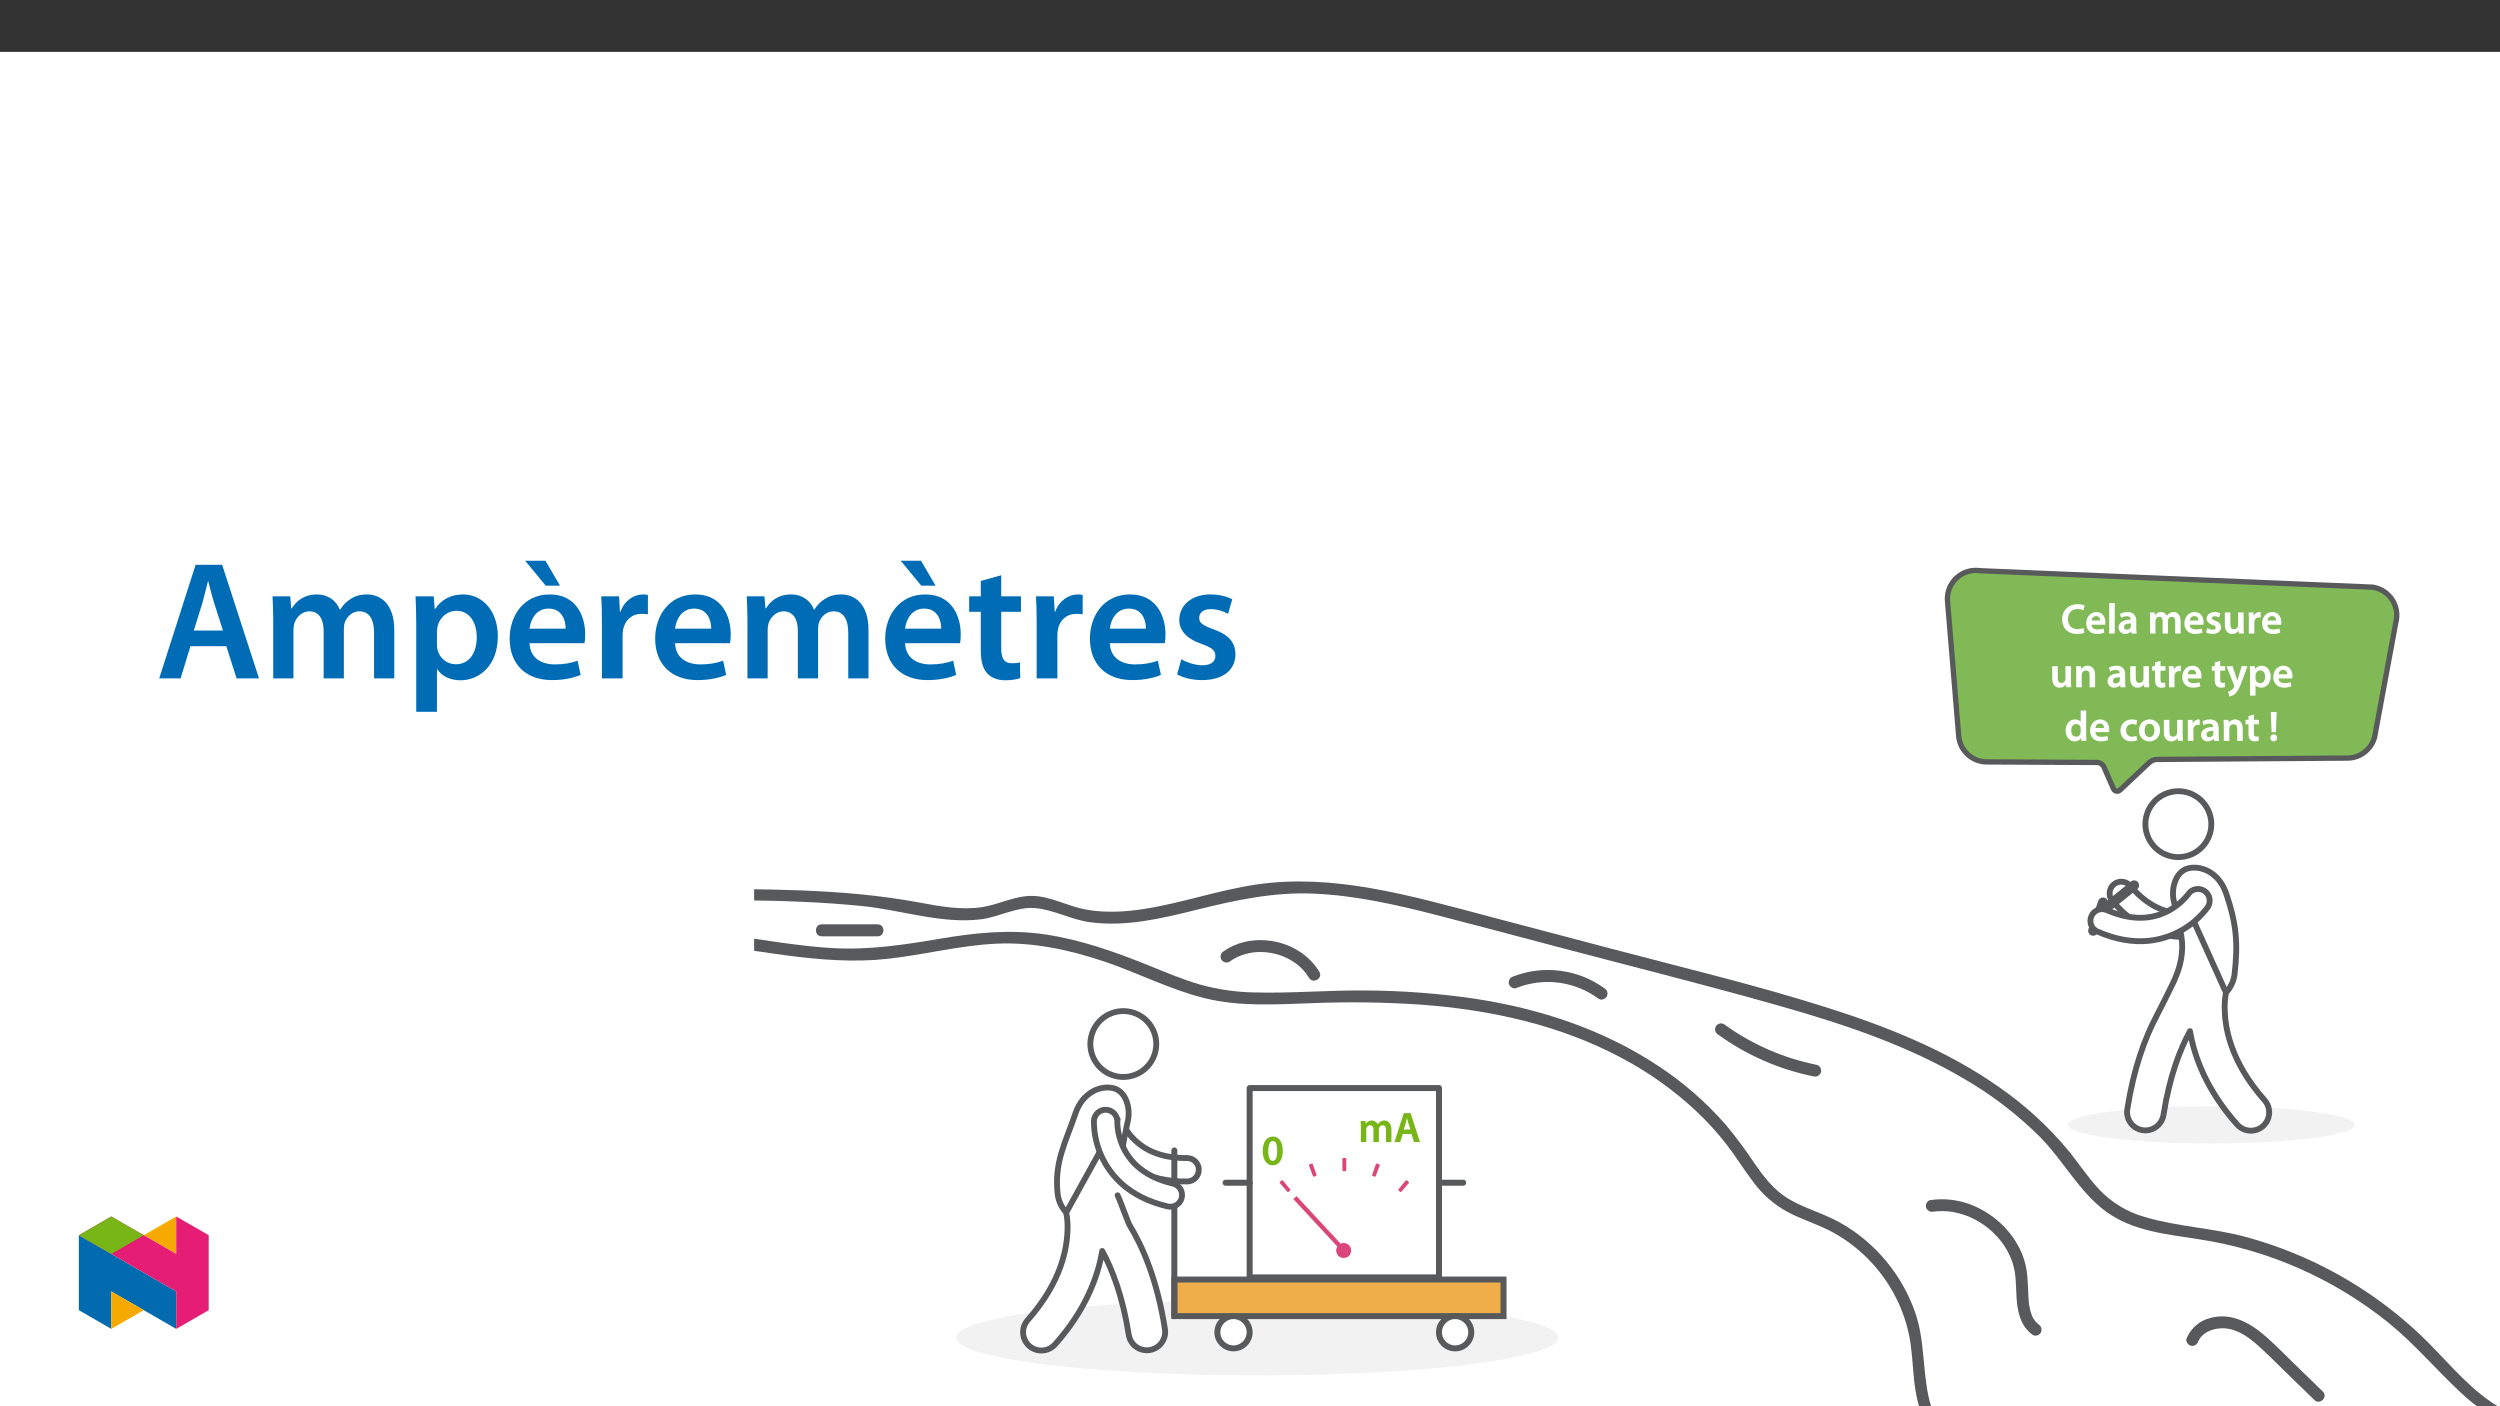
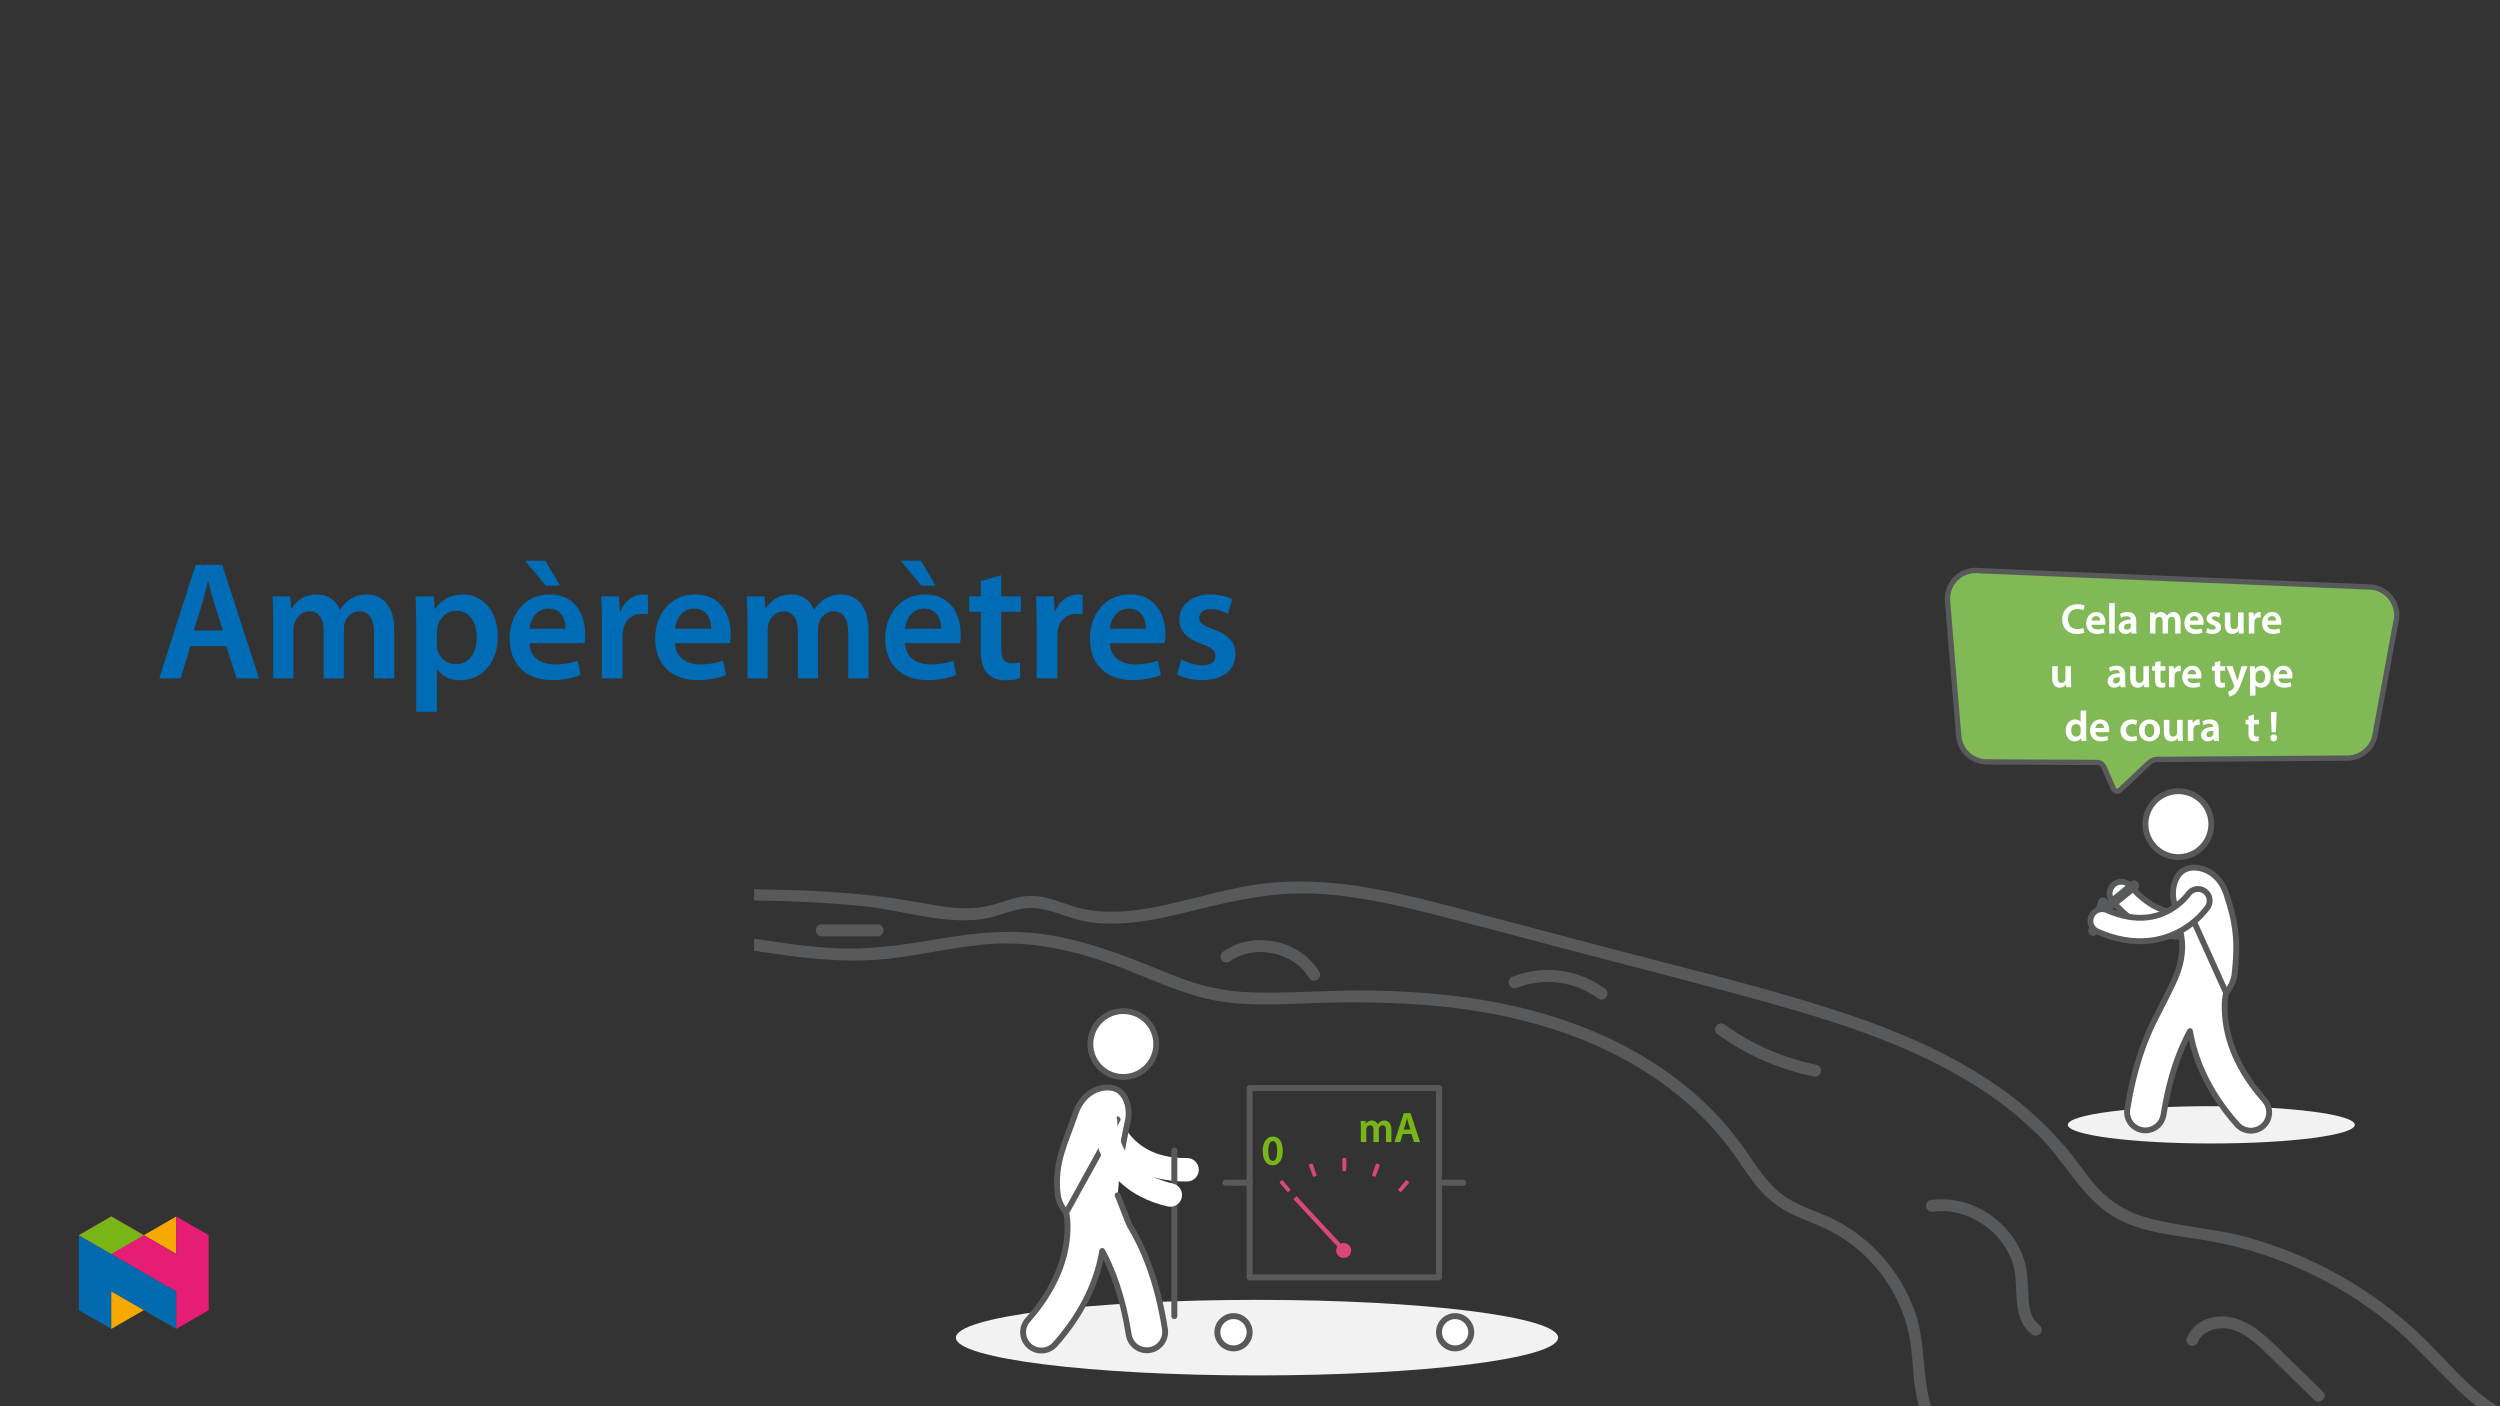
<svg xmlns="http://www.w3.org/2000/svg" xmlns:xlink="http://www.w3.org/1999/xlink" viewBox="0 0 960 540" version="1.1">
  <rect x="0" y="0" width="960" height="540" fill="#333333" stroke="none" />
  <defs>
    <g>
      <symbol overflow="visible" id="glyph0-0">
        <path style="stroke:none;" d="M 0 0 L 8.141 0 L 8.141 -11.531 L -0.078 -11.531 L -0.078 0 Z M 4.078 -6.562 L 1.469 -10.484 L 6.578 -10.484 L 4.031 -6.656 Z M 4.562 -5.688 L 7.188 -9.609 L 7.188 -1.922 L 4.609 -5.766 Z M 1.344 -0.844 L 4.031 -4.875 L 6.578 -1.031 L 1.469 -1.031 Z M 0.75 -9.797 L 3.438 -5.766 L 0.875 -1.922 L 0.875 -9.609 Z M 0.75 -9.797 " />
      </symbol>
      <symbol overflow="visible" id="glyph0-1">
        <path style="stroke:none;" d="M 8.625 -2.094 C 8.094 -1.875 7.25 -1.703 6.453 -1.703 C 4.047 -1.703 2.734 -3.109 2.734 -5.516 C 2.734 -8.141 4.266 -9.406 6.469 -9.406 C 7.359 -9.406 8.094 -9.219 8.641 -8.953 L 9.109 -10.75 C 8.672 -10.969 7.703 -11.281 6.391 -11.281 C 3.062 -11.281 0.484 -9 0.484 -5.422 C 0.484 -2.094 2.656 0.172 6.125 0.172 C 7.438 0.172 8.469 -0.078 9.016 -0.344 L 8.656 -2.125 Z M 8.625 -2.094 " />
      </symbol>
      <symbol overflow="visible" id="glyph0-2">
        <path style="stroke:none;" d="M 7.797 -3.484 C 7.828 -3.656 7.859 -3.953 7.859 -4.328 C 7.859 -6.047 6.953 -8.266 4.406 -8.266 C 1.891 -8.266 0.484 -6.094 0.484 -3.922 C 0.484 -1.516 2.062 0.156 4.609 0.156 C 5.75 0.156 6.688 -0.047 7.438 -0.375 L 7.109 -1.938 C 6.453 -1.703 5.812 -1.562 4.891 -1.562 C 3.609 -1.562 2.578 -2.062 2.531 -3.375 L 7.781 -3.375 Z M 2.531 -4.875 C 2.609 -5.688 3.062 -6.688 4.297 -6.688 C 5.609 -6.688 5.859 -5.594 5.844 -4.984 L 2.547 -4.984 Z M 2.531 -4.875 " />
      </symbol>
      <symbol overflow="visible" id="glyph0-3">
        <path style="stroke:none;" d="M 1.062 0 L 3.109 0 L 3.109 -11.688 L 0.984 -11.688 L 0.984 0 Z M 1.062 0 " />
      </symbol>
      <symbol overflow="visible" id="glyph0-4">
        <path style="stroke:none;" d="M 7.234 -4.828 C 7.234 -6.547 6.438 -8.266 3.922 -8.266 C 2.672 -8.266 1.594 -7.891 0.984 -7.516 L 1.422 -6.016 C 2.047 -6.422 2.812 -6.641 3.578 -6.641 C 4.969 -6.641 5.094 -5.891 5.094 -5.375 L 5.094 -5.359 C 2.281 -5.375 0.438 -4.25 0.438 -2.281 C 0.438 -1.078 1.406 0.172 2.984 0.172 C 4.016 0.172 4.891 -0.297 5.328 -0.875 L 5.297 -0.875 L 5.438 0 L 7.391 0 C 7.266 -0.594 7.234 -1.297 7.234 -2 Z M 5.156 -2.875 C 5.156 -2.734 5.156 -2.578 5.094 -2.438 C 4.906 -1.875 4.422 -1.469 3.609 -1.469 C 2.984 -1.469 2.547 -1.703 2.547 -2.484 C 2.547 -3.688 3.828 -3.859 5.156 -3.844 Z M 5.156 -2.875 " />
      </symbol>
      <symbol overflow="visible" id="glyph0-5">
        <path style="stroke:none;" d="M 1.062 0 L 3.062 0 L 3.062 -4.766 C 3.062 -4.984 3.094 -5.219 3.156 -5.422 C 3.359 -5.953 3.797 -6.422 4.531 -6.422 C 5.453 -6.422 5.812 -5.766 5.812 -4.672 L 5.812 0 L 7.891 0 L 7.891 -4.828 C 7.891 -5.047 7.922 -5.312 7.984 -5.484 C 8.203 -6.047 8.641 -6.422 9.312 -6.422 C 10.266 -6.422 10.641 -5.766 10.641 -4.453 L 10.641 0 L 12.719 0 L 12.719 -4.75 C 12.719 -7.266 11.328 -8.266 10.047 -8.266 C 9.375 -8.266 8.812 -8.078 8.359 -7.766 C 8 -7.531 7.688 -7.219 7.438 -6.812 L 7.453 -6.812 C 7.172 -7.562 6.297 -8.266 5.266 -8.266 C 3.922 -8.266 3.141 -7.5 2.812 -6.922 L 2.859 -6.922 L 2.766 -8.094 L 0.906 -8.094 C 0.953 -7.297 0.984 -6.531 0.984 -5.641 L 0.984 0 Z M 1.062 0 " />
      </symbol>
      <symbol overflow="visible" id="glyph0-6">
        <path style="stroke:none;" d="M 0.516 -0.422 C 1.094 -0.094 2.016 0.156 2.969 0.156 C 5.047 0.156 6.234 -0.984 6.234 -2.422 C 6.219 -3.578 5.5 -4.422 4.062 -4.922 C 3.062 -5.297 2.766 -5.406 2.766 -5.906 C 2.766 -6.391 3.078 -6.641 3.797 -6.641 C 4.484 -6.641 5.062 -6.406 5.484 -6.156 L 5.938 -7.75 C 5.438 -8.016 4.625 -8.266 3.766 -8.266 C 1.938 -8.266 0.703 -7.078 0.703 -5.703 C 0.703 -4.766 1.422 -3.812 2.953 -3.297 C 3.922 -2.938 4.172 -2.797 4.172 -2.266 C 4.172 -1.75 3.859 -1.484 2.984 -1.484 C 2.281 -1.484 1.469 -1.766 0.938 -2.094 L 0.484 -0.438 Z M 0.516 -0.422 " />
      </symbol>
      <symbol overflow="visible" id="glyph0-7">
        <path style="stroke:none;" d="M 8.109 -8.094 L 6.031 -8.094 L 6.031 -3.234 C 6.031 -3 6.016 -2.859 5.969 -2.766 C 5.734 -2.094 5.297 -1.656 4.484 -1.656 C 3.438 -1.656 3.078 -2.391 3.078 -3.703 L 3.078 -8.094 L 0.953 -8.094 L 0.953 -3.359 C 0.953 -0.797 2.344 0.172 3.766 0.172 C 5.188 0.172 6 -0.656 6.312 -1.172 L 6.266 -1.172 L 6.359 0 L 8.25 0 C 8.203 -0.766 8.172 -1.531 8.172 -2.469 L 8.172 -8.094 Z M 8.109 -8.094 " />
      </symbol>
      <symbol overflow="visible" id="glyph0-8">
        <path style="stroke:none;" d="M 1.062 0 L 3.109 0 L 3.109 -4.203 C 3.109 -4.406 3.125 -4.609 3.156 -4.797 C 3.344 -5.703 3.938 -6.188 4.875 -6.188 C 5.109 -6.188 5.297 -6.172 5.531 -6.125 L 5.531 -8.203 C 5.312 -8.25 5.203 -8.266 5 -8.266 C 4.141 -8.266 3.141 -7.594 2.797 -6.594 L 2.859 -6.594 L 2.781 -8.094 L 0.906 -8.094 C 0.969 -7.281 0.984 -6.5 0.984 -5.438 L 0.984 0 Z M 1.062 0 " />
      </symbol>
      <symbol overflow="visible" id="glyph0-9">
-         <path style="stroke:none;" d="M 1.062 0 L 3.109 0 L 3.109 -4.75 C 3.109 -4.969 3.141 -5.219 3.219 -5.375 C 3.422 -5.969 3.906 -6.422 4.703 -6.422 C 5.781 -6.422 6.125 -5.688 6.125 -4.547 L 6.125 0 L 8.25 0 L 8.25 -4.781 C 8.25 -7.266 6.766 -8.266 5.391 -8.266 C 4.078 -8.266 3.156 -7.484 2.828 -6.906 L 2.891 -6.906 L 2.797 -8.094 L 0.906 -8.094 C 0.953 -7.297 0.984 -6.531 0.984 -5.641 L 0.984 0 Z M 1.062 0 " />
-       </symbol>
+         </symbol>
      <symbol overflow="visible" id="glyph0-10">
        <path style="stroke:none;" d="M 1.312 -9.438 L 1.312 -8.094 L 0.188 -8.094 L 0.188 -6.375 L 1.312 -6.375 L 1.312 -2.797 C 1.312 -1.766 1.516 -0.953 1.953 -0.5 C 2.328 -0.094 2.984 0.172 3.734 0.172 C 4.344 0.172 4.875 0.078 5.234 -0.047 L 5.203 -1.797 C 4.906 -1.688 4.719 -1.672 4.359 -1.672 C 3.594 -1.672 3.406 -2.047 3.406 -3.016 L 3.406 -6.375 L 5.297 -6.375 L 5.297 -8.094 L 3.406 -8.094 L 3.406 -10.141 L 1.312 -9.547 Z M 1.312 -9.438 " />
      </symbol>
      <symbol overflow="visible" id="glyph0-11">
        <path style="stroke:none;" d="M 0.047 -7.969 L 2.938 -0.766 C 3.016 -0.562 3.031 -0.453 3.031 -0.375 C 3.031 -0.281 3.016 -0.234 2.938 -0.094 C 2.656 0.438 2.234 0.906 1.844 1.141 C 1.438 1.438 1.094 1.578 0.641 1.672 L 1.156 3.562 C 1.688 3.484 2.547 3.203 3.344 2.516 C 4.266 1.703 5 0.328 6.078 -2.609 L 8.109 -8.094 L 5.828 -8.094 L 4.562 -3.781 C 4.406 -3.281 4.266 -2.672 4.188 -2.359 L 4.219 -2.359 C 4.125 -2.672 3.953 -3.281 3.797 -3.766 L 2.359 -8.094 L 0 -8.094 Z M 0.047 -7.969 " />
      </symbol>
      <symbol overflow="visible" id="glyph0-12">
        <path style="stroke:none;" d="M 1.062 3.203 L 3.109 3.203 L 3.109 -0.875 L 3.047 -0.875 C 3.422 -0.281 4.312 0.172 5.297 0.172 C 7.078 0.172 8.938 -1.312 8.938 -4.141 C 8.938 -6.594 7.375 -8.266 5.562 -8.266 C 4.375 -8.266 3.391 -7.734 2.844 -6.875 L 2.906 -6.875 L 2.812 -8.094 L 0.906 -8.094 C 0.953 -7.234 0.984 -6.391 0.984 -5.359 L 0.984 3.203 Z M 3.109 -4.609 C 3.109 -4.781 3.141 -4.953 3.188 -5.109 C 3.391 -5.984 4.078 -6.469 4.906 -6.469 C 6.188 -6.469 6.781 -5.453 6.781 -4.062 C 6.781 -2.516 6.125 -1.578 4.859 -1.578 C 4 -1.578 3.375 -2.047 3.156 -2.859 C 3.125 -3.031 3.109 -3.219 3.109 -3.406 Z M 3.109 -4.609 " />
      </symbol>
      <symbol overflow="visible" id="glyph0-13">
        <path style="stroke:none;" d="M 6.25 -11.578 L 6.25 -7.25 L 6.312 -7.25 C 5.984 -7.797 5.172 -8.266 4.078 -8.266 C 2.188 -8.266 0.469 -6.578 0.484 -3.953 C 0.484 -1.531 2.047 0.172 3.938 0.172 C 5.062 0.172 6.062 -0.406 6.516 -1.25 L 6.438 -1.25 L 6.531 0 L 8.453 0 C 8.406 -0.641 8.375 -1.516 8.375 -2.328 L 8.375 -11.688 L 6.25 -11.688 Z M 6.25 -3.516 C 6.25 -3.312 6.234 -3.109 6.188 -2.938 C 5.984 -2.078 5.359 -1.641 4.547 -1.641 C 3.297 -1.641 2.641 -2.578 2.641 -4.031 C 2.641 -5.484 3.297 -6.5 4.562 -6.5 C 5.469 -6.5 6.016 -5.984 6.203 -5.234 C 6.234 -5.062 6.25 -4.859 6.25 -4.703 Z M 6.25 -3.516 " />
      </symbol>
      <symbol overflow="visible" id="glyph0-14">
        <path style="stroke:none;" d="M 6.562 -1.938 C 6.188 -1.781 5.688 -1.625 5 -1.625 C 3.641 -1.625 2.656 -2.438 2.656 -4.047 C 2.641 -5.484 3.484 -6.484 5 -6.484 C 5.719 -6.484 6.125 -6.375 6.531 -6.172 L 6.938 -7.875 C 6.406 -8.109 5.672 -8.266 4.938 -8.266 C 2.172 -8.266 0.484 -6.328 0.484 -3.969 C 0.484 -1.531 2.156 0.156 4.609 0.156 C 5.594 0.156 6.422 -0.047 6.922 -0.281 L 6.625 -1.969 Z M 6.562 -1.938 " />
      </symbol>
      <symbol overflow="visible" id="glyph0-15">
        <path style="stroke:none;" d="M 4.625 -8.266 C 2.266 -8.266 0.484 -6.562 0.484 -3.984 C 0.484 -1.453 2.297 0.172 4.5 0.172 C 6.5 0.172 8.609 -1.234 8.609 -4.109 C 8.609 -6.5 6.969 -8.266 4.625 -8.266 Z M 4.578 -6.594 C 5.938 -6.594 6.406 -5.297 6.406 -4.062 C 6.406 -2.469 5.703 -1.484 4.562 -1.484 C 3.375 -1.484 2.672 -2.516 2.672 -4.031 C 2.672 -5.344 3.188 -6.594 4.578 -6.594 Z M 4.578 -6.594 " />
      </symbol>
      <symbol overflow="visible" id="glyph0-16">
        <path style="stroke:none;" d="M 2.844 -3.469 L 3.125 -11.109 L 0.875 -11.109 L 1.188 -3.359 L 2.844 -3.359 Z M 2 0.172 C 2.766 0.172 3.312 -0.484 3.312 -1.188 C 3.297 -1.938 2.766 -2.562 2.016 -2.562 C 1.297 -2.562 0.703 -1.938 0.703 -1.188 C 0.703 -0.484 1.297 0.172 2 0.172 Z M 2 0.172 " />
      </symbol>
      <symbol overflow="visible" id="glyph0-17">
        <path style="stroke:none;" d="M 4.391 -10.891 C 1.938 -10.891 0.469 -8.609 0.469 -5.328 C 0.484 -2.125 1.859 0.172 4.266 0.172 C 6.781 0.172 8.172 -2.047 8.172 -5.438 C 8.172 -8.516 6.922 -10.891 4.391 -10.891 Z M 4.344 -9.156 C 5.531 -9.156 6.016 -7.828 6.016 -5.391 C 6.016 -2.875 5.5 -1.562 4.328 -1.562 C 3.25 -1.562 2.609 -2.781 2.609 -5.344 C 2.609 -7.953 3.297 -9.156 4.344 -9.156 Z M 4.344 -9.156 " />
      </symbol>
      <symbol overflow="visible" id="glyph0-18">
        <path style="stroke:none;" d="M 6.688 -3.203 L 7.703 0 L 10 0 L 6.391 -11.109 L 3.781 -11.109 L 0.203 0 L 2.422 0 L 3.359 -3.078 L 6.719 -3.078 Z M 3.719 -4.703 L 4.547 -7.375 C 4.734 -8.016 4.906 -8.781 5.031 -9.297 L 4.984 -9.297 C 5.109 -8.781 5.297 -8.031 5.5 -7.375 L 6.312 -4.812 L 3.766 -4.812 Z M 3.719 -4.703 " />
      </symbol>
      <symbol overflow="visible" id="glyph1-0">
        <path style="stroke:none;" d="M 0 0 L 32.375 0 L 32.375 -45.328 L 0 -45.328 Z M 16.188 -25.578 L 5.188 -42.094 L 27.188 -42.094 Z M 18.125 -22.656 L 29.141 -39.172 L 29.141 -6.156 Z M 5.188 -3.234 L 16.188 -19.75 L 27.188 -3.234 Z M 3.234 -39.172 L 14.25 -22.656 L 3.234 -6.156 Z M 3.234 -39.172 " />
      </symbol>
      <symbol overflow="visible" id="glyph1-1">
        <path style="stroke:none;" d="M 27.125 -12.375 L 31.078 0 L 39.688 0 L 25.516 -43.641 L 15.344 -43.641 L 1.359 0 L 9.578 0 L 13.344 -12.375 Z M 14.641 -18.391 L 18 -29.141 C 18.719 -31.734 19.422 -34.766 20.078 -37.297 L 20.203 -37.297 C 20.844 -34.766 21.562 -31.797 22.406 -29.141 L 25.828 -18.391 Z M 14.641 -18.391 " />
      </symbol>
      <symbol overflow="visible" id="glyph1-2">
        <path style="stroke:none;" d="M 4.281 0 L 12.047 0 L 12.047 -18.641 C 12.047 -19.547 12.172 -20.469 12.438 -21.297 C 13.203 -23.438 15.219 -25.766 18.188 -25.766 C 21.891 -25.766 23.641 -22.656 23.641 -18.266 L 23.641 0 L 31.406 0 L 31.406 -18.906 C 31.406 -19.812 31.531 -20.844 31.797 -21.562 C 32.641 -23.828 34.641 -25.766 37.359 -25.766 C 41.188 -25.766 43 -22.656 43 -17.422 L 43 0 L 50.766 0 L 50.766 -18.578 C 50.766 -28.688 45.453 -32.25 40.281 -32.25 C 37.625 -32.25 35.609 -31.594 33.797 -30.375 C 32.375 -29.469 31.078 -28.172 29.984 -26.422 L 29.844 -26.422 C 28.484 -29.922 25.25 -32.25 21.109 -32.25 C 15.734 -32.25 12.891 -29.328 11.391 -26.875 L 11.203 -26.875 L 10.812 -31.531 L 4.016 -31.531 C 4.141 -28.812 4.281 -25.766 4.281 -22.141 Z M 4.281 0 " />
      </symbol>
      <symbol overflow="visible" id="glyph1-3">
        <path style="stroke:none;" d="M 4.281 12.828 L 12.234 12.828 L 12.234 -3.5 L 12.375 -3.5 C 13.984 -0.969 17.281 0.719 21.234 0.719 C 28.422 0.719 35.609 -4.797 35.609 -16.188 C 35.609 -26.031 29.594 -32.25 22.344 -32.25 C 17.547 -32.25 13.859 -30.234 11.531 -26.672 L 11.391 -26.672 L 11 -31.531 L 4.016 -31.531 C 4.141 -28.562 4.281 -25.188 4.281 -21.047 Z M 12.234 -18.062 C 12.234 -18.719 12.375 -19.422 12.5 -20.078 C 13.344 -23.562 16.375 -25.969 19.688 -25.969 C 24.797 -25.969 27.516 -21.438 27.516 -15.859 C 27.516 -9.641 24.547 -5.438 19.484 -5.438 C 16.062 -5.438 13.281 -7.766 12.438 -11 C 12.297 -11.719 12.234 -12.438 12.234 -13.203 Z M 12.234 -18.062 " />
      </symbol>
      <symbol overflow="visible" id="glyph1-4">
        <path style="stroke:none;" d="M 31.016 -13.531 C 31.141 -14.25 31.281 -15.406 31.281 -16.906 C 31.281 -23.828 27.906 -32.25 17.672 -32.25 C 7.578 -32.25 2.266 -24.016 2.266 -15.281 C 2.266 -5.641 8.281 0.641 18.516 0.641 C 23.047 0.641 26.812 -0.188 29.531 -1.359 L 28.359 -6.797 C 25.906 -5.953 23.312 -5.375 19.625 -5.375 C 14.5 -5.375 10.094 -7.828 9.906 -13.531 Z M 9.906 -19.094 C 10.234 -22.344 12.297 -26.812 17.219 -26.812 C 22.531 -26.812 23.828 -22.016 23.766 -19.094 Z M 8.219 -45.203 L 16.125 -35.609 L 21.625 -35.609 L 16 -45.203 Z M 8.219 -45.203 " />
      </symbol>
      <symbol overflow="visible" id="glyph1-5">
        <path style="stroke:none;" d="M 4.281 0 L 12.234 0 L 12.234 -16.375 C 12.234 -17.219 12.297 -18.062 12.438 -18.781 C 13.141 -22.406 15.797 -24.797 19.547 -24.797 C 20.531 -24.797 21.234 -24.734 21.953 -24.609 L 21.953 -32.047 C 21.297 -32.188 20.844 -32.25 20.078 -32.25 C 16.641 -32.25 12.953 -29.984 11.391 -25.578 L 11.203 -25.578 L 10.875 -31.531 L 4.016 -31.531 C 4.203 -28.75 4.281 -25.641 4.281 -21.375 Z M 4.281 0 " />
      </symbol>
      <symbol overflow="visible" id="glyph1-6">
        <path style="stroke:none;" d="M 31.016 -13.531 C 31.141 -14.25 31.281 -15.406 31.281 -16.906 C 31.281 -23.828 27.906 -32.25 17.672 -32.25 C 7.578 -32.25 2.266 -24.016 2.266 -15.281 C 2.266 -5.641 8.281 0.641 18.516 0.641 C 23.047 0.641 26.812 -0.188 29.531 -1.359 L 28.359 -6.797 C 25.906 -5.953 23.312 -5.375 19.625 -5.375 C 14.5 -5.375 10.094 -7.828 9.906 -13.531 Z M 9.906 -19.094 C 10.234 -22.344 12.297 -26.812 17.219 -26.812 C 22.531 -26.812 23.828 -22.016 23.766 -19.094 Z M 9.906 -19.094 " />
      </symbol>
      <symbol overflow="visible" id="glyph1-7">
        <path style="stroke:none;" d="M 5.562 -37.422 L 5.562 -31.531 L 1.094 -31.531 L 1.094 -25.578 L 5.562 -25.578 L 5.562 -10.75 C 5.562 -6.609 6.344 -3.688 8.094 -1.875 C 9.578 -0.266 11.984 0.719 14.953 0.719 C 17.422 0.719 19.547 0.328 20.719 -0.125 L 20.594 -6.156 C 19.688 -5.891 18.906 -5.828 17.484 -5.828 C 14.438 -5.828 13.406 -7.766 13.406 -11.656 L 13.406 -25.578 L 20.984 -25.578 L 20.984 -31.531 L 13.406 -31.531 L 13.406 -39.625 Z M 5.562 -37.422 " />
      </symbol>
      <symbol overflow="visible" id="glyph1-8">
        <path style="stroke:none;" d="M 2.328 -1.547 C 4.656 -0.266 8.094 0.641 11.906 0.641 C 20.266 0.641 24.734 -3.5 24.734 -9.266 C 24.672 -13.922 22.078 -16.828 16.312 -18.844 C 12.297 -20.328 10.812 -21.234 10.812 -23.25 C 10.812 -25.188 12.375 -26.609 15.219 -26.609 C 18 -26.609 20.594 -25.578 21.891 -24.797 L 23.5 -30.375 C 21.625 -31.406 18.578 -32.25 15.094 -32.25 C 7.766 -32.25 3.172 -27.969 3.172 -22.406 C 3.172 -18.641 5.703 -15.281 11.844 -13.203 C 15.734 -11.781 17.031 -10.75 17.031 -8.609 C 17.031 -6.547 15.469 -5.047 11.984 -5.047 C 9.125 -5.047 5.703 -6.281 3.953 -7.375 Z M 2.328 -1.547 " />
      </symbol>
    </g>
    <clipPath id="clip1">
      <path d="M 289.582 338 L 960 338 L 960 540 L 289.582 540 Z M 289.582 338 " />
    </clipPath>
    <clipPath id="clip2">
      <path d="M 289.582 357 L 851 357 L 851 540 L 289.582 540 Z M 289.582 357 " />
    </clipPath>
    <clipPath id="clip3">
      <path d="M 719 207.836 L 950 207.836 L 950 333 L 719 333 Z M 719 207.836 " />
    </clipPath>
    <clipPath id="clip4">
      <path d="M 30.277 474 L 68 474 L 68 510.301 L 30.277 510.301 Z M 30.277 474 " />
    </clipPath>
    <clipPath id="clip5">
      <path d="M 42 495 L 56 495 L 56 510.301 L 42 510.301 Z M 42 495 " />
    </clipPath>
    <clipPath id="clip6">
      <path d="M 55 467.125 L 68 467.125 L 68 482 L 55 482 Z M 55 467.125 " />
    </clipPath>
    <clipPath id="clip7">
      <path d="M 30.277 467.125 L 80.133 467.125 L 80.133 510.301 L 30.277 510.301 Z M 30.277 467.125 " />
    </clipPath>
    <clipPath id="clip8">
      <path d="M 30.277 467.125 L 56 467.125 L 56 482 L 30.277 482 Z M 30.277 467.125 " />
    </clipPath>
  </defs>
  <g id="surface1">
-     <path style=" stroke:none;fill-rule:nonzero;fill:rgb(100%,100%,100%);fill-opacity:1;" d="M 0 559.926 L 960 559.926 L 960 19.926 L 0 19.926 Z M 0 559.926 " />
    <path style=" stroke:none;fill-rule:nonzero;fill:rgb(94.899%,94.899%,94.899%);fill-opacity:1;" d="M 482.688 499.148 C 546.547 499.148 598.312 505.645 598.312 513.656 C 598.312 521.668 546.547 528.164 482.688 528.164 C 418.828 528.164 367.062 521.668 367.062 513.656 C 367.062 505.645 418.828 499.148 482.688 499.148 " />
    <g clip-path="url(#clip1)" clip-rule="nonzero">
      <path style=" stroke:none;fill-rule:nonzero;fill:rgb(34.499%,34.9%,35.699%);fill-opacity:1;" d="M 236.332 345.625 C 267.871 345.918 299.867 344.758 331.281 347.945 C 346.191 349.461 361.719 354.898 376.77 353 C 383.727 352.121 390.477 348.074 397.559 348.715 C 404.766 349.363 411.406 353.188 418.652 354.148 C 432.363 355.969 446.086 352.695 459.312 349.406 C 474.375 345.656 489.082 342.461 504.719 343.16 C 520.707 343.871 536.395 347.461 551.844 351.426 C 567.168 355.359 582.445 359.477 597.742 363.516 C 626.652 371.145 655.699 378.387 684.461 386.582 C 708.652 393.473 732.824 401.602 754.566 414.473 C 765.102 420.605 774.805 428.062 783.438 436.668 C 792.32 445.652 798.484 457.75 808.73 465.266 C 818.973 472.773 832.082 473.945 844.234 475.848 C 871.02 479.914 896.238 491.027 917.312 508.051 C 927.344 516.184 935.547 526.062 944.988 534.809 C 954.371 543.727 966.223 549.617 979 551.715 C 993.715 554.277 1008.688 555.691 1023.5 557.59 L 1047.328 560.645 C 1050.25 561.02 1050.223 556.426 1047.328 556.055 L 999.672 549.945 C 985.125 548.078 969.781 547.176 957.23 538.805 C 946.422 531.598 938.398 521.035 929.02 512.203 C 910.156 494.488 887.215 481.688 862.23 474.941 C 849.551 471.527 836.23 471.078 823.664 467.34 C 816.941 465.473 810.855 461.805 806.062 456.734 C 801.535 451.875 797.934 446.23 793.688 441.133 C 786.086 432.125 777.328 424.164 767.641 417.445 C 747.645 403.379 724.586 394.199 701.398 386.859 C 674.117 378.227 646.191 371.551 618.531 364.254 L 572.344 352.062 C 557.066 348.031 541.805 343.723 526.223 341.027 C 511.777 338.527 497.074 337.508 482.512 339.645 C 467.973 341.777 454.02 346.719 439.512 349.012 C 432.023 350.195 424.27 350.629 416.781 349.238 C 409.91 347.965 403.477 344.145 396.406 344.023 C 389.746 343.91 383.695 347.316 377.219 348.32 C 369.082 349.582 360.824 348.016 352.828 346.535 C 322.262 340.871 291.168 341.539 260.207 341.258 L 236.332 341.035 C 233.379 341.008 233.375 345.598 236.332 345.625 Z M 236.332 345.625 " />
    </g>
    <g clip-path="url(#clip2)" clip-rule="nonzero">
      <path style=" stroke:none;fill-rule:nonzero;fill:rgb(34.499%,34.9%,35.699%);fill-opacity:1;" d="M 849.008 665.512 C 836.371 659.508 823.301 654.016 811.027 647.297 C 805.859 644.469 800.836 640.941 798.016 635.613 C 794.973 629.855 794.945 623.113 795.074 616.766 C 795.195 610.746 795.516 604.746 794.574 598.77 C 793.672 593.207 791.859 587.836 789.215 582.863 C 784.039 573.09 775.918 565.199 766 560.309 C 760.82 557.742 755.309 555.719 750.527 552.414 C 745.391 548.859 742.371 543.758 740.898 537.762 C 738.141 526.535 739.277 514.867 735.371 503.824 C 731.73 493.531 725.523 484.34 717.336 477.117 C 713.266 473.516 708.73 470.477 703.852 468.082 C 698.113 465.293 691.898 463.492 686.441 460.137 C 680.996 456.785 677.141 451.688 673.57 446.5 C 670.258 441.508 666.684 436.699 662.855 432.09 C 655.176 423.266 646.312 415.547 636.52 409.152 C 615.453 395.223 591.027 387.254 566.184 383.484 C 552.336 381.461 538.363 380.41 524.367 380.344 C 510.176 380.203 495.98 381.473 481.797 381.098 C 474.594 380.984 467.438 379.938 460.508 377.98 C 453.902 376.047 447.559 373.348 441.188 370.77 C 428.34 365.57 415.141 360.875 401.375 358.824 C 387.66 356.781 374.293 358.199 360.715 360.508 C 346.867 362.863 333.324 364.902 319.234 364.043 C 293.219 362.457 267.27 354.543 241.086 358.023 C 234.891 358.824 228.816 360.379 222.992 362.648 C 220.273 363.715 221.457 368.152 224.215 367.074 C 249.145 357.293 276.09 363.445 301.656 366.832 C 314.707 368.562 327.828 369.633 340.957 368.176 C 354.789 366.641 368.371 363.082 382.301 362.387 C 396.449 361.684 410.324 364.645 423.684 369.105 C 436.758 373.469 449.195 379.988 462.598 383.305 C 476.051 386.633 489.961 385.699 503.672 385.223 C 517.66 384.652 531.672 384.84 545.641 385.785 C 572.145 387.734 598.684 393.492 622.289 406.043 C 632.766 411.535 642.461 418.402 651.121 426.465 C 655.477 430.547 659.504 434.969 663.16 439.688 C 666.762 444.359 669.812 449.426 673.426 454.09 C 676.887 458.758 681.324 462.621 686.43 465.41 C 691.984 468.336 698.059 470.125 703.594 473.094 C 713.59 478.535 721.797 486.754 727.227 496.754 C 729.941 501.719 731.906 507.055 733.059 512.59 C 734.238 518.262 734.395 524.074 735 529.816 C 736.176 540.98 739.496 550.891 749.395 557.16 C 754.312 560.273 759.836 562.246 764.98 564.926 C 770.066 567.562 774.633 571.098 778.457 575.359 C 786.27 584.148 790.605 595.484 790.66 607.246 C 790.797 618.836 788.715 631.52 796.32 641.387 C 803.566 650.785 816.336 655.059 826.68 659.969 L 846.691 669.477 C 849.344 670.734 851.676 666.781 849.008 665.512 Z M 849.008 665.512 " />
    </g>
    <path style=" stroke:none;fill-rule:nonzero;fill:rgb(34.499%,34.9%,35.699%);fill-opacity:1;" d="M 315.539 359.539 L 337.02 359.539 C 339.973 359.539 339.977 354.949 337.02 354.949 L 315.539 354.949 C 312.586 354.949 312.578 359.539 315.539 359.539 " />
    <path style=" stroke:none;fill-rule:nonzero;fill:rgb(34.499%,34.9%,35.699%);fill-opacity:1;" d="M 472.129 369.293 C 473.973 367.938 476.051 366.941 478.258 366.348 C 480.449 365.715 482.73 365.461 485.008 365.598 C 489.566 365.785 493.969 367.309 497.668 369.984 C 499.668 371.477 501.363 373.34 502.66 375.473 C 504.184 378.004 508.152 375.695 506.625 373.156 C 500.891 363.625 488.773 359.238 478.098 361.656 C 475.121 362.324 472.305 363.57 469.812 365.328 C 468.75 365.992 468.387 367.371 468.992 368.469 C 469.637 369.555 471.035 369.922 472.129 369.293 " />
    <path style=" stroke:none;fill-rule:nonzero;fill:rgb(34.499%,34.9%,35.699%);fill-opacity:1;" d="M 582.234 379.41 C 592.77 375.211 604.727 376.762 613.844 383.508 C 614.84 384.246 616.41 383.668 616.984 382.684 C 617.594 381.586 617.23 380.199 616.16 379.543 C 605.984 372.145 592.742 370.43 581.012 374.984 C 579.816 375.352 579.113 376.59 579.41 377.809 C 579.711 378.898 581.078 379.875 582.234 379.41 Z M 582.234 379.41 " />
    <path style=" stroke:none;fill-rule:nonzero;fill:rgb(34.499%,34.9%,35.699%);fill-opacity:1;" d="M 659.715 397.254 C 670.664 405.18 683.184 410.664 696.434 413.332 C 697.652 413.637 698.895 412.934 699.258 411.73 C 699.578 410.508 698.867 409.254 697.652 408.906 C 684.793 406.324 672.645 400.996 662.031 393.289 C 660.938 392.66 659.539 393.027 658.895 394.113 C 658.281 395.211 658.645 396.598 659.715 397.254 Z M 659.715 397.254 " />
    <path style=" stroke:none;fill-rule:nonzero;fill:rgb(34.499%,34.9%,35.699%);fill-opacity:1;" d="M 742.445 465.266 C 744.602 465.008 746.781 465.004 748.938 465.258 C 751.082 465.566 753.188 466.105 755.215 466.863 C 759.27 468.43 762.945 470.84 766.004 473.934 C 769.105 477.016 771.445 480.777 772.84 484.922 C 774.266 489.332 774.062 493.637 774.359 498.336 C 774.707 503.785 775.859 509.191 780.52 512.578 C 781.617 513.207 783.016 512.84 783.66 511.754 C 784.27 510.656 783.906 509.273 782.836 508.613 C 781.41 507.473 780.375 505.91 779.883 504.148 C 779.273 502.039 778.945 499.855 778.91 497.656 C 778.652 492.816 778.719 487.977 777.141 483.324 C 773.969 473.969 766.484 466.551 757.418 462.824 C 752.293 460.723 746.703 460.039 741.223 460.84 C 739.996 461.016 739.32 462.578 739.621 463.664 C 739.984 464.867 741.227 465.57 742.445 465.266 Z M 742.445 465.266 " />
    <path style=" stroke:none;fill-rule:nonzero;fill:rgb(34.499%,34.9%,35.699%);fill-opacity:1;" d="M 844.078 515.152 C 843.961 515.441 844.164 514.977 844.195 514.914 C 844.289 514.734 844.383 514.559 844.484 514.383 C 844.645 514.105 844.82 513.84 845.012 513.582 C 844.812 513.844 845.125 513.457 845.176 513.398 C 845.281 513.281 845.387 513.164 845.5 513.051 C 845.801 512.734 846.125 512.441 846.469 512.172 C 846.262 512.328 846.867 511.91 846.984 511.836 C 847.324 511.617 847.676 511.418 848.039 511.238 C 848.637 510.949 849.262 510.715 849.902 510.543 C 852.797 509.742 855.871 509.938 858.637 511.09 C 862.129 512.426 865.141 514.891 867.871 517.387 C 871.102 520.344 874.188 523.465 877.328 526.52 L 888.727 537.605 C 890.844 539.668 894.094 536.426 891.973 534.359 C 888.309 530.797 884.645 527.234 880.98 523.672 C 877.555 520.34 874.199 516.91 870.645 513.715 C 864.656 508.332 857.117 503.82 848.805 506.082 C 844.68 507.094 841.281 510.008 839.652 513.93 C 839.188 515.078 840.16 516.449 841.258 516.754 C 842.473 517.059 843.715 516.352 844.078 515.148 Z M 844.078 515.152 " />
    <path style=" stroke:none;fill-rule:nonzero;fill:rgb(94.899%,94.899%,94.899%);fill-opacity:1;" d="M 849.148 424.77 C 879.578 424.77 904.25 427.977 904.25 431.934 C 904.25 435.887 879.578 439.094 849.148 439.094 C 818.715 439.094 794.043 435.887 794.043 431.934 C 794.043 427.977 818.715 424.77 849.148 424.77 " />
    <path style=" stroke:none;fill-rule:nonzero;fill:rgb(100%,100%,100%);fill-opacity:1;" d="M 840.273 350.711 C 842.445 350.527 844.582 350.055 846.633 349.309 C 847.395 349.031 847.984 348.77 848.359 348.59 C 848.547 348.5 848.68 348.43 848.754 348.391 C 848.781 348.375 848.801 348.367 848.816 348.359 C 850.969 347.121 853.723 347.867 854.957 350.02 C 856.195 352.176 855.453 354.926 853.297 356.164 C 845.062 360.426 835.395 360.945 826.75 357.602 C 821.547 355.57 816.156 351.887 811.148 345.969 C 809.543 344.07 809.781 341.23 811.676 339.625 C 813.57 338.023 816.406 338.258 818.012 340.148 C 822.188 345.062 826.273 347.742 830.031 349.223 C 833.285 350.5 836.789 351.008 840.273 350.711 " />
    <path style="fill:none;stroke-width:2.941;stroke-linecap:round;stroke-linejoin:round;stroke:rgb(34.499%,34.9%,35.699%);stroke-opacity:1;stroke-miterlimit:4;" d="M 0.002 -0.002 C 2.841 0.238 5.634 0.856 8.314 1.831 C 9.31 2.193 10.081 2.536 10.571 2.77 C 10.817 2.888 10.99 2.98 11.087 3.031 C 11.123 3.051 11.148 3.061 11.169 3.072 C 13.982 4.69 17.582 3.715 19.196 0.902 C 20.814 -1.917 19.844 -5.512 17.026 -7.13 C 6.262 -12.701 -6.376 -13.38 -17.676 -9.01 C -24.478 -6.354 -31.524 -1.539 -38.07 6.197 C -40.169 8.678 -39.858 12.391 -37.381 14.489 C -34.904 16.583 -31.197 16.276 -29.099 13.805 C -23.64 7.381 -18.299 3.878 -13.387 1.943 C -9.133 0.274 -4.553 -0.39 0.002 -0.002 Z M 0.002 -0.002 " transform="matrix(0.765,0,0,-0.765,840.272,350.709)" />
    <path style=" stroke:none;fill-rule:nonzero;fill:rgb(100%,100%,100%);fill-opacity:1;" d="M 824.168 319.348 C 822.582 312.543 826.812 305.738 833.621 304.156 C 840.426 302.57 847.23 306.801 848.816 313.609 C 850.398 320.414 846.168 327.219 839.359 328.801 C 832.555 330.387 825.754 326.156 824.168 319.348 " />
    <path style="fill:none;stroke-width:2.941;stroke-linecap:round;stroke-linejoin:round;stroke:rgb(34.499%,34.9%,35.699%);stroke-opacity:1;stroke-miterlimit:4;" d="M 0.002 0.001 C -2.071 8.896 3.459 17.791 12.359 19.859 C 21.254 21.932 30.149 16.402 32.223 7.502 C 34.291 -1.393 28.761 -10.288 19.86 -12.356 C 10.965 -14.429 2.075 -8.899 0.002 0.001 Z M 0.002 0.001 " transform="matrix(0.765,0,0,-0.765,824.166,319.349)" />
    <path style=" stroke:none;fill-rule:nonzero;fill:rgb(100%,100%,100%);fill-opacity:1;" d="M 838.668 345.453 L 854.801 381.207 L 854.801 381.203 Z M 828.062 390.246 C 823.719 398.473 819.355 410.117 816.883 425.957 C 816.281 429.793 818.906 433.391 822.742 433.988 C 823.105 434.047 823.473 434.074 823.836 434.074 C 827.297 434.07 830.242 431.547 830.777 428.129 C 833.145 413.113 837.227 402.77 840.961 395.949 C 842.605 405.82 847.359 418.688 859.078 431.824 C 861.656 434.727 866.102 434.988 869.004 432.41 C 871.906 429.828 872.168 425.387 869.59 422.48 C 856.293 407.457 854.324 394.301 854.273 386.961 C 854.238 385.008 854.422 383.059 854.816 381.148 L 854.82 381.129 C 856.551 379.23 857.676 376.859 858.051 374.316 C 859.504 361.82 858.684 354.438 854.855 343.09 C 852.023 334.852 845.062 332.242 840.262 333.441 C 835.457 334.637 833.348 341.34 834.961 346.938 C 835.254 348.438 835.594 350.059 835.934 351.773 C 836.105 352.629 836.281 353.508 836.457 354.406 C 836.695 355.273 836.906 356.141 837.094 357.012 C 838.777 363.027 837.93 369.375 835.492 375.086 C 834.926 376.887 828.457 389.496 828.062 390.246 " />
    <path style="fill:none;stroke-width:2.941;stroke-linecap:round;stroke-linejoin:round;stroke:rgb(34.499%,34.9%,35.699%);stroke-opacity:1;stroke-miterlimit:4;" d="M -0.002 -0 L 21.086 -46.738 L 21.086 -46.732 Z M -13.866 -58.553 C -19.544 -69.307 -25.247 -84.529 -28.48 -105.234 C -29.266 -110.249 -25.835 -114.951 -20.82 -115.733 C -20.346 -115.809 -19.866 -115.845 -19.391 -115.845 C -14.867 -115.84 -11.016 -112.541 -10.317 -108.073 C -7.223 -88.445 -1.887 -74.924 2.995 -66.008 C 5.145 -78.912 11.359 -95.732 26.678 -112.904 C 30.048 -116.698 35.859 -117.04 39.652 -113.67 C 43.446 -110.294 43.788 -104.489 40.418 -100.69 C 23.037 -81.051 20.463 -63.854 20.397 -54.259 C 20.351 -51.706 20.591 -49.158 21.107 -46.661 L 21.112 -46.635 C 23.374 -44.154 24.844 -41.054 25.335 -37.73 C 27.234 -21.395 26.162 -11.745 21.158 3.089 C 17.456 13.858 8.356 17.269 2.081 15.701 C -4.2 14.139 -6.957 5.376 -4.848 -1.941 C -4.465 -3.902 -4.021 -6.021 -3.577 -8.262 C -3.352 -9.38 -3.122 -10.529 -2.893 -11.704 C -2.581 -12.837 -2.305 -13.971 -2.06 -15.11 C 0.141 -22.973 -0.967 -31.271 -4.154 -38.736 C -4.894 -41.09 -13.35 -57.573 -13.866 -58.553 Z M -13.866 -58.553 " transform="matrix(0.765,0,0,-0.765,838.67,345.453)" />
    <path style=" stroke:none;fill-rule:nonzero;fill:rgb(50.2%,72.499%,33.699%);fill-opacity:1;" d="M 918.602 230.316 C 916.902 227.703 914.164 225.938 911.078 225.469 L 760.352 219.152 C 760.109 219.113 759.863 219.086 759.621 219.066 C 753.609 218.57 748.34 223.043 747.844 229.051 C 747.789 229.715 747.797 230.383 747.863 231.047 L 752.148 282.773 C 752.676 287.992 756.844 292.098 762.07 292.547 C 762.562 292.59 763.059 292.598 763.555 292.574 L 805.055 292.785 C 806.277 292.727 807.41 293.426 807.902 294.543 L 811.57 302.891 C 811.914 303.68 812.84 304.039 813.629 303.691 C 813.793 303.621 813.941 303.52 814.07 303.398 L 825.234 292.898 C 826.051 292.129 827.113 291.676 828.23 291.621 L 901.863 291.102 C 906.57 290.871 910.594 287.641 911.84 283.098 L 919.973 239.164 C 920.801 236.152 920.301 232.934 918.602 230.316 " />
    <g clip-path="url(#clip3)" clip-rule="nonzero">
      <path style="fill:none;stroke-width:2.661;stroke-linecap:butt;stroke-linejoin:miter;stroke:rgb(34.499%,34.9%,35.699%);stroke-opacity:1;stroke-miterlimit:10;" d="M -0.001 0.002 C -2.223 3.418 -5.802 5.726 -9.836 6.339 L -206.864 14.595 C -207.181 14.646 -207.502 14.682 -207.819 14.708 C -215.677 15.356 -222.566 9.51 -223.214 1.656 C -223.286 0.788 -223.275 -0.085 -223.189 -0.953 L -217.587 -68.57 C -216.898 -75.391 -211.449 -80.758 -204.617 -81.345 C -203.974 -81.401 -203.325 -81.412 -202.677 -81.381 L -148.429 -81.657 C -146.83 -81.58 -145.35 -82.494 -144.706 -83.955 L -139.911 -94.867 C -139.462 -95.898 -138.252 -96.368 -137.22 -95.913 C -137.006 -95.821 -136.812 -95.689 -136.643 -95.53 L -122.05 -81.805 C -120.983 -80.799 -119.594 -80.207 -118.133 -80.135 L -21.881 -79.456 C -15.728 -79.155 -10.469 -74.932 -8.84 -68.993 L 1.791 -11.564 C 2.873 -7.627 2.22 -3.419 -0.001 0.002 Z M -0.001 0.002 " transform="matrix(0.765,0,0,-0.765,918.603,230.318)" />
    </g>
    <path style=" stroke:none;fill-rule:nonzero;fill:rgb(100%,100%,100%);fill-opacity:1;" d="M 433.188 434.844 C 431.898 433.086 430.848 431.168 430.062 429.133 C 429.773 428.375 429.582 427.758 429.473 427.355 C 429.418 427.156 429.379 427.012 429.359 426.926 C 429.355 426.898 429.348 426.875 429.348 426.859 C 428.863 424.422 426.496 422.84 424.055 423.32 C 421.621 423.805 420.035 426.172 420.52 428.609 L 420.516 428.609 C 422.715 437.617 428.672 445.25 436.879 449.566 C 441.828 452.156 448.145 453.797 455.898 453.684 C 458.383 453.652 460.371 451.609 460.336 449.125 C 460.301 446.641 458.262 444.652 455.773 444.688 C 449.328 444.77 444.621 443.449 441.039 441.59 C 437.938 439.977 435.25 437.668 433.188 434.844 " />
-     <path style="fill:none;stroke-width:2.941;stroke-linecap:round;stroke-linejoin:round;stroke:rgb(34.499%,34.9%,35.699%);stroke-opacity:1;stroke-miterlimit:4;" d="M 0.001 0.002 C -1.684 2.299 -3.058 4.807 -4.084 7.467 C -4.462 8.458 -4.712 9.264 -4.855 9.79 C -4.927 10.051 -4.978 10.24 -5.003 10.352 C -5.008 10.388 -5.019 10.418 -5.019 10.439 C -5.652 13.625 -8.746 15.693 -11.938 15.065 C -15.119 14.432 -17.192 11.337 -16.559 8.151 L -16.564 8.151 C -13.689 -3.624 -5.902 -13.601 4.826 -19.244 C 11.296 -22.629 19.552 -24.774 29.688 -24.626 C 32.936 -24.585 35.535 -21.914 35.489 -18.667 C 35.443 -15.419 32.778 -12.82 29.525 -12.866 C 21.1 -12.973 14.947 -11.247 10.264 -8.817 C 6.21 -6.708 2.697 -3.69 0.001 0.002 Z M 0.001 0.002 " transform="matrix(0.765,0,0,-0.765,433.187,434.845)" />
    <path style=" stroke:none;fill-rule:nonzero;fill:rgb(100%,100%,100%);fill-opacity:1;" d="M 443.672 403.781 C 445.258 396.977 441.023 390.172 434.219 388.586 C 427.41 387.004 420.609 391.234 419.023 398.043 C 417.438 404.848 421.672 411.648 428.477 413.234 C 435.285 414.82 442.086 410.586 443.672 403.781 " />
    <path style="fill:none;stroke-width:2.941;stroke-linecap:round;stroke-linejoin:round;stroke:rgb(34.499%,34.9%,35.699%);stroke-opacity:1;stroke-miterlimit:4;" d="M 0.001 -0 C 2.074 8.895 -3.461 17.79 -12.356 19.863 C -21.256 21.931 -30.146 16.401 -32.219 7.501 C -34.292 -1.394 -28.757 -10.284 -19.862 -12.357 C -10.962 -14.43 -2.072 -8.895 0.001 -0 Z M 0.001 -0 " transform="matrix(0.765,0,0,-0.765,443.671,403.781)" />
    <path style="fill-rule:nonzero;fill:rgb(100%,100%,100%);fill-opacity:1;stroke-width:2.941;stroke-linecap:round;stroke-linejoin:round;stroke:rgb(34.499%,34.9%,35.699%);stroke-opacity:1;stroke-miterlimit:4;" d="M 0.001 0.002 L -25.816 -46.735 Z M 1.104 -26.331 C 1.119 -26.356 1.134 -22.7 1.145 -22.726 C 2.043 -15.158 3.698 -7.821 4.847 -1.938 C 6.961 5.379 4.198 14.136 -2.077 15.699 C -8.353 17.266 -17.457 13.855 -21.154 3.091 C -26.163 -11.742 -31.964 -21.398 -30.065 -37.733 C -29.574 -41.052 -28.104 -44.151 -25.842 -46.633 L -25.837 -46.658 C -25.321 -49.16 -25.081 -51.708 -25.127 -54.256 C -25.188 -63.856 -27.767 -81.049 -45.148 -100.692 C -48.508 -104.496 -48.151 -110.307 -44.347 -113.667 C -40.558 -117.017 -34.778 -116.675 -31.408 -112.906 C -16.089 -95.734 -9.875 -78.909 -7.73 -66.006 C -2.843 -74.926 2.493 -88.443 5.592 -108.071 C 6.373 -113.085 11.071 -116.516 16.09 -115.735 C 21.105 -114.949 24.531 -110.251 23.75 -105.237 C 19.905 -80.594 12.557 -63.718 5.914 -52.898 C 5.357 -51.989 0.547 -38.877 0.001 -38.054 " transform="matrix(0.765,0,0,-0.765,429.167,429.884)" />
-     <path style="fill-rule:nonzero;fill:rgb(93.7%,68.199%,28.6%);fill-opacity:1;stroke-width:3;stroke-linecap:butt;stroke-linejoin:miter;stroke:rgb(34.499%,34.9%,35.699%);stroke-opacity:1;stroke-miterlimit:10;" d="M 210.932 66.4 L 376.174 66.4 L 376.174 48.044 L 210.932 48.044 Z M 210.932 66.4 " transform="matrix(0.765,0,0,-0.765,289.582,542.14)" />
    <path style="fill:none;stroke-width:3;stroke-linecap:round;stroke-linejoin:round;stroke:rgb(34.499%,34.9%,35.699%);stroke-opacity:1;stroke-miterlimit:4;" d="M -0.001 0.001 L -0.001 -83.159 " transform="matrix(0.765,0,0,-0.765,450.946,441.77)" />
    <path style=" stroke:none;fill-rule:nonzero;fill:rgb(100%,100%,100%);fill-opacity:1;" d="M 473.668 505.387 C 477.09 505.387 479.863 508.164 479.863 511.586 C 479.863 515.008 477.09 517.781 473.668 517.781 C 470.246 517.781 467.469 515.008 467.469 511.586 C 467.469 508.164 470.246 505.387 473.668 505.387 " />
    <path style="fill:none;stroke-width:3;stroke-linecap:round;stroke-linejoin:round;stroke:rgb(34.499%,34.9%,35.699%);stroke-opacity:1;stroke-miterlimit:4;" d="M 0.002 0.002 C 4.475 0.002 8.101 -3.629 8.101 -8.102 C 8.101 -12.575 4.475 -16.2 0.002 -16.2 C -4.471 -16.2 -8.101 -12.575 -8.101 -8.102 C -8.101 -3.629 -4.471 0.002 0.002 0.002 Z M 0.002 0.002 " transform="matrix(0.765,0,0,-0.765,473.666,505.388)" />
    <path style=" stroke:none;fill-rule:nonzero;fill:rgb(100%,100%,100%);fill-opacity:1;" d="M 558.766 505.387 C 562.188 505.387 564.961 508.164 564.961 511.586 C 564.961 515.008 562.188 517.781 558.766 517.781 C 555.344 517.781 552.57 515.008 552.57 511.586 C 552.57 508.164 555.344 505.387 558.766 505.387 " />
    <path style="fill:none;stroke-width:3;stroke-linecap:round;stroke-linejoin:round;stroke:rgb(34.499%,34.9%,35.699%);stroke-opacity:1;stroke-miterlimit:4;" d="M 0.001 0.002 C 4.474 0.002 8.099 -3.629 8.099 -8.102 C 8.099 -12.575 4.474 -16.2 0.001 -16.2 C -4.472 -16.2 -8.098 -12.575 -8.098 -8.102 C -8.098 -3.629 -4.472 0.002 0.001 0.002 Z M 0.001 0.002 " transform="matrix(0.765,0,0,-0.765,558.765,505.388)" />
    <path style="fill:none;stroke-width:3;stroke-linecap:round;stroke-linejoin:round;stroke:rgb(34.499%,34.9%,35.699%);stroke-opacity:1;stroke-miterlimit:4;" d="M 248.734 162.52 L 343.775 162.52 L 343.775 67.483 L 248.734 67.483 Z M 248.734 162.52 " transform="matrix(0.765,0,0,-0.765,289.582,542.14)" />
    <path style="fill:none;stroke-width:3;stroke-linecap:round;stroke-linejoin:round;stroke:rgb(34.499%,34.9%,35.699%);stroke-opacity:1;stroke-miterlimit:4;" d="M 0.002 -0.001 L 12.15 -0.001 " transform="matrix(0.765,0,0,-0.765,552.569,454.163)" />
    <path style="fill:none;stroke-width:3;stroke-linecap:round;stroke-linejoin:round;stroke:rgb(34.499%,34.9%,35.699%);stroke-opacity:1;stroke-miterlimit:4;" d="M -0.001 -0.001 L 12.152 -0.001 " transform="matrix(0.765,0,0,-0.765,470.621,454.163)" />
    <path style=" stroke:none;fill-rule:nonzero;fill:rgb(85.5%,27.499%,47.8%);fill-opacity:1;" d="M 518.148 478.293 C 517.316 477.348 515.965 477.055 514.816 477.574 L 497.902 459.336 L 496.629 460.441 L 513.543 478.68 C 512.695 480.004 513.086 481.766 514.41 482.609 C 515.223 483.129 516.246 483.203 517.125 482.801 L 517.215 482.902 L 517.852 482.352 L 518.488 481.797 L 518.398 481.691 C 519.07 480.629 518.969 479.25 518.148 478.293 " />
    <path style=" stroke:none;fill-rule:nonzero;fill:rgb(85.5%,27.499%,47.8%);fill-opacity:1;" d="M 504.098 447.031 C 504.035 446.844 503.828 446.742 503.641 446.809 C 503.379 446.902 503.117 446.996 502.859 447.094 C 502.672 447.164 502.578 447.371 502.648 447.559 L 504.176 451.621 C 504.23 451.762 504.363 451.855 504.516 451.855 C 504.559 451.855 504.602 451.848 504.641 451.828 C 504.863 451.746 505.09 451.664 505.316 451.586 C 505.504 451.52 505.602 451.312 505.535 451.125 Z M 504.098 447.031 " />
    <path style=" stroke:none;fill-rule:nonzero;fill:rgb(85.5%,27.499%,47.8%);fill-opacity:1;" d="M 492.668 453.324 C 492.539 453.172 492.316 453.148 492.16 453.277 C 491.945 453.453 491.734 453.629 491.523 453.809 C 491.371 453.938 491.355 454.168 491.484 454.316 L 494.309 457.609 C 494.441 457.762 494.668 457.781 494.82 457.648 C 495 457.492 495.184 457.34 495.367 457.188 C 495.523 457.062 495.547 456.836 495.418 456.68 Z M 492.668 453.324 " />
    <path style=" stroke:none;fill-rule:nonzero;fill:rgb(85.5%,27.499%,47.8%);fill-opacity:1;" d="M 516.637 444.676 L 515.812 444.676 C 515.613 444.676 515.453 444.84 515.453 445.039 L 515.453 445.043 L 515.5 449.379 C 515.5 449.578 515.66 449.738 515.859 449.738 L 515.863 449.738 L 516.211 449.734 L 516.586 449.738 C 516.785 449.738 516.945 449.578 516.949 449.379 L 516.996 445.043 C 516.996 444.844 516.836 444.68 516.637 444.676 Z M 516.637 444.676 " />
    <path style=" stroke:none;fill-rule:nonzero;fill:rgb(85.5%,27.499%,47.8%);fill-opacity:1;" d="M 529.586 447.098 C 529.328 447 529.07 446.906 528.809 446.816 C 528.621 446.75 528.414 446.848 528.348 447.035 L 526.906 451.129 C 526.84 451.316 526.941 451.523 527.129 451.59 C 527.355 451.672 527.578 451.75 527.801 451.836 C 527.988 451.906 528.199 451.812 528.27 451.625 L 529.797 447.562 C 529.867 447.379 529.773 447.168 529.586 447.098 Z M 529.586 447.098 " />
    <path style=" stroke:none;fill-rule:nonzero;fill:rgb(85.5%,27.499%,47.8%);fill-opacity:1;" d="M 540.918 453.816 C 540.707 453.637 540.496 453.461 540.285 453.285 C 540.129 453.156 539.902 453.18 539.777 453.332 L 539.773 453.336 L 537.02 456.688 C 536.895 456.84 536.918 457.066 537.07 457.195 C 537.254 457.348 537.438 457.5 537.621 457.656 C 537.684 457.715 537.77 457.746 537.855 457.746 L 537.883 457.742 C 537.977 457.734 538.066 457.691 538.129 457.617 L 540.957 454.324 C 541.086 454.176 541.066 453.945 540.918 453.816 " />
    <path style=" stroke:none;fill-rule:nonzero;fill:rgb(100%,100%,100%);fill-opacity:1;" d="M 430.859 439.523 C 430.031 437.508 429.473 435.391 429.203 433.227 C 429.102 432.418 429.066 431.777 429.055 431.359 C 429.047 431.152 429.047 431 429.051 430.918 C 429.051 430.887 429.051 430.863 429.051 430.848 C 429.168 428.367 427.246 426.262 424.766 426.145 C 422.285 426.031 420.18 427.945 420.062 430.426 L 420.062 430.422 C 420.027 439.695 423.977 448.535 430.902 454.699 C 435.086 458.402 440.82 461.516 448.375 463.27 C 450.797 463.84 453.219 462.344 453.789 459.926 C 454.359 457.508 452.863 455.082 450.445 454.512 C 450.434 454.512 450.426 454.508 450.418 454.508 C 444.141 453.035 439.891 450.621 436.859 447.957 C 434.238 445.645 432.184 442.758 430.859 439.523 " />
-     <path style="fill:none;stroke-width:2.941;stroke-linecap:round;stroke-linejoin:round;stroke:rgb(34.499%,34.9%,35.699%);stroke-opacity:1;stroke-miterlimit:4;" d="M -0.001 -0.001 C -1.084 2.634 -1.814 5.401 -2.166 8.23 C -2.299 9.287 -2.345 10.124 -2.36 10.671 C -2.37 10.941 -2.37 11.14 -2.365 11.248 C -2.365 11.289 -2.365 11.319 -2.365 11.34 C -2.212 14.582 -4.724 17.334 -7.967 17.487 C -11.209 17.636 -13.961 15.134 -14.115 11.891 L -14.115 11.896 C -14.161 -0.226 -8.998 -11.781 0.055 -19.839 C 5.524 -24.68 13.02 -28.749 22.895 -31.042 C 26.061 -31.787 29.227 -29.832 29.972 -26.671 C 30.718 -23.51 28.762 -20.339 25.602 -19.594 C 25.586 -19.594 25.576 -19.589 25.566 -19.589 C 17.36 -17.664 11.805 -14.508 7.842 -11.026 C 4.416 -8.003 1.73 -4.229 -0.001 -0.001 Z M -0.001 -0.001 " transform="matrix(0.765,0,0,-0.765,430.86,439.522)" />
    <path style="fill:none;stroke-width:5;stroke-linecap:round;stroke-linejoin:round;stroke:rgb(34.499%,34.9%,35.699%);stroke-opacity:1;stroke-miterlimit:4;" d="M 0 -0.002 L -11.688 -9.474 " transform="matrix(0.765,0,0,-0.765,819.488,339.971)" />
    <path style="fill:none;stroke-width:5;stroke-linecap:round;stroke-linejoin:round;stroke:rgb(34.499%,34.9%,35.699%);stroke-opacity:1;stroke-miterlimit:4;" d="M 0.001 -0.001 L -4.952 -14.212 " transform="matrix(0.765,0,0,-0.765,807.554,346.542)" />
-     <path style=" stroke:none;fill-rule:nonzero;fill:rgb(100%,100%,100%);fill-opacity:1;" d="M 833.656 349.195 C 835.531 348.078 837.242 346.715 838.758 345.145 C 839.32 344.559 839.734 344.066 839.992 343.742 C 840.121 343.578 840.211 343.457 840.262 343.387 C 840.277 343.363 840.293 343.344 840.301 343.332 C 841.699 341.277 844.5 340.746 846.551 342.145 C 848.598 343.539 849.137 346.324 847.754 348.379 L 847.758 348.379 C 842.227 355.82 833.773 360.535 824.535 361.324 C 818.965 361.785 812.508 360.844 805.406 357.723 C 803.133 356.727 802.094 354.07 803.094 351.797 C 804.09 349.52 806.746 348.484 809.02 349.48 C 814.93 352.062 819.777 352.676 823.801 352.355 C 827.285 352.074 830.66 350.996 833.656 349.195 " />
+     <path style=" stroke:none;fill-rule:nonzero;fill:rgb(100%,100%,100%);fill-opacity:1;" d="M 833.656 349.195 C 835.531 348.078 837.242 346.715 838.758 345.145 C 839.32 344.559 839.734 344.066 839.992 343.742 C 840.121 343.578 840.211 343.457 840.262 343.387 C 840.277 343.363 840.293 343.344 840.301 343.332 C 841.699 341.277 844.5 340.746 846.551 342.145 C 848.598 343.539 849.137 346.324 847.754 348.379 L 847.758 348.379 C 842.227 355.82 833.773 360.535 824.535 361.324 C 818.965 361.785 812.508 360.844 805.406 357.723 C 803.133 356.727 802.094 354.07 803.094 351.797 C 804.09 349.52 806.746 348.484 809.02 349.48 C 814.93 352.062 819.777 352.676 823.801 352.355 " />
    <path style="fill:none;stroke-width:2.941;stroke-linecap:round;stroke-linejoin:round;stroke:rgb(34.499%,34.9%,35.699%);stroke-opacity:1;stroke-miterlimit:4;" d="M -0.002 0 C 2.449 1.461 4.686 3.243 6.667 5.296 C 7.402 6.062 7.943 6.705 8.28 7.129 C 8.449 7.343 8.566 7.501 8.633 7.593 C 8.653 7.624 8.673 7.65 8.684 7.665 C 10.512 10.351 14.173 11.045 16.854 9.217 C 19.529 7.394 20.234 3.754 18.426 1.068 L 18.431 1.068 C 11.201 -8.66 0.151 -14.823 -11.925 -15.854 C -19.206 -16.457 -27.647 -15.226 -36.93 -11.146 C -39.902 -9.844 -41.26 -6.372 -39.953 -3.4 C -38.651 -0.423 -35.179 0.93 -32.207 -0.372 C -24.481 -3.747 -18.144 -4.549 -12.885 -4.13 C -8.33 -3.763 -3.918 -2.353 -0.002 0 Z M -0.002 0 " transform="matrix(0.765,0,0,-0.765,833.658,349.196)" />
    <g style="fill:rgb(100%,100%,100%);fill-opacity:1;">
      <use xlink:href="#glyph0-1" x="791.388" y="243.28" />
    </g>
    <g style="fill:rgb(100%,100%,100%);fill-opacity:1;">
      <use xlink:href="#glyph0-2" x="800.62" y="243.28" />
      <use xlink:href="#glyph0-3" x="808.948" y="243.28" />
      <use xlink:href="#glyph0-4" x="813.095" y="243.28" />
    </g>
    <g style="fill:rgb(100%,100%,100%);fill-opacity:1;">
      <use xlink:href="#glyph0-5" x="824.635" y="243.28" />
      <use xlink:href="#glyph0-2" x="838.321" y="243.28" />
      <use xlink:href="#glyph0-6" x="846.649" y="243.28" />
      <use xlink:href="#glyph0-7" x="853.38" y="243.28" />
      <use xlink:href="#glyph0-8" x="862.563" y="243.28" />
    </g>
    <g style="fill:rgb(100%,100%,100%);fill-opacity:1;">
      <use xlink:href="#glyph0-2" x="868.163" y="243.28" />
    </g>
    <g style="fill:rgb(100%,100%,100%);fill-opacity:1;">
      <use xlink:href="#glyph0-7" x="787.095" y="263.902" />
      <use xlink:href="#glyph0-9" x="796.278" y="263.902" />
    </g>
    <g style="fill:rgb(100%,100%,100%);fill-opacity:1;">
      <use xlink:href="#glyph0-4" x="808.851" y="263.902" />
      <use xlink:href="#glyph0-7" x="817.05" y="263.902" />
      <use xlink:href="#glyph0-10" x="826.233" y="263.902" />
      <use xlink:href="#glyph0-8" x="831.898" y="263.902" />
    </g>
    <g style="fill:rgb(100%,100%,100%);fill-opacity:1;">
      <use xlink:href="#glyph0-2" x="837.498" y="263.902" />
    </g>
    <g style="fill:rgb(100%,100%,100%);fill-opacity:1;">
      <use xlink:href="#glyph0-10" x="849.167" y="263.902" />
    </g>
    <g style="fill:rgb(100%,100%,100%);fill-opacity:1;">
      <use xlink:href="#glyph0-11" x="854.945" y="263.902" />
      <use xlink:href="#glyph0-12" x="863.015" y="263.902" />
      <use xlink:href="#glyph0-2" x="872.457" y="263.902" />
    </g>
    <g style="fill:rgb(100%,100%,100%);fill-opacity:1;">
      <use xlink:href="#glyph0-13" x="792.72" y="284.525" />
      <use xlink:href="#glyph0-2" x="802.097" y="284.525" />
    </g>
    <g style="fill:rgb(100%,100%,100%);fill-opacity:1;">
      <use xlink:href="#glyph0-14" x="813.766" y="284.525" />
    </g>
    <g style="fill:rgb(100%,100%,100%);fill-opacity:1;">
      <use xlink:href="#glyph0-15" x="820.867" y="284.525" />
      <use xlink:href="#glyph0-7" x="829.97" y="284.525" />
      <use xlink:href="#glyph0-8" x="839.153" y="284.525" />
    </g>
    <g style="fill:rgb(100%,100%,100%);fill-opacity:1;">
      <use xlink:href="#glyph0-4" x="844.754" y="284.525" />
      <use xlink:href="#glyph0-9" x="852.952" y="284.525" />
    </g>
    <g style="fill:rgb(100%,100%,100%);fill-opacity:1;">
      <use xlink:href="#glyph0-10" x="862.104" y="284.525" />
    </g>
    <g style="fill:rgb(100%,100%,100%);fill-opacity:1;">
      <use xlink:href="#glyph0-16" x="871.109" y="284.525" />
    </g>
    <g style="fill:rgb(47.06%,70.979%,9.021%);fill-opacity:1;">
      <use xlink:href="#glyph0-17" x="484.409" y="447.318" />
    </g>
    <g style="fill:rgb(47.06%,70.979%,9.021%);fill-opacity:1;">
      <use xlink:href="#glyph0-5" x="521.59" y="438.545" />
      <use xlink:href="#glyph0-18" x="535.277" y="438.545" />
    </g>
    <g style="fill:rgb(0%,42.354%,71.373%);fill-opacity:1;">
      <use xlink:href="#glyph1-1" x="59.776" y="260.513" />
    </g>
    <g style="fill:rgb(0%,42.354%,71.373%);fill-opacity:1;">
      <use xlink:href="#glyph1-2" x="100.638" y="260.513" />
      <use xlink:href="#glyph1-3" x="155.552" y="260.513" />
      <use xlink:href="#glyph1-4" x="193.435" y="260.513" />
      <use xlink:href="#glyph1-5" x="226.849" y="260.513" />
    </g>
    <g style="fill:rgb(0%,42.354%,71.373%);fill-opacity:1;">
      <use xlink:href="#glyph1-6" x="249.32" y="260.513" />
      <use xlink:href="#glyph1-2" x="282.735" y="260.513" />
      <use xlink:href="#glyph1-4" x="337.649" y="260.513" />
      <use xlink:href="#glyph1-7" x="371.064" y="260.513" />
      <use xlink:href="#glyph1-5" x="393.793" y="260.513" />
    </g>
    <g style="fill:rgb(0%,42.354%,71.373%);fill-opacity:1;">
      <use xlink:href="#glyph1-6" x="416.264" y="260.513" />
      <use xlink:href="#glyph1-8" x="449.679" y="260.513" />
    </g>
    <g clip-path="url(#clip4)" clip-rule="nonzero">
      <path style=" stroke:none;fill-rule:nonzero;fill:rgb(0.8%,42%,68.999%);fill-opacity:1;" d="M 30.277 503.105 L 42.738 510.301 L 42.738 495.91 L 67.668 510.301 L 67.668 495.91 L 30.277 474.32 Z M 30.277 503.105 " />
    </g>
    <g clip-path="url(#clip5)" clip-rule="nonzero">
      <path style=" stroke:none;fill-rule:nonzero;fill:rgb(96.1%,66.699%,0%);fill-opacity:1;" d="M 42.738 510.301 L 55.203 503.105 L 42.738 495.91 Z M 42.738 510.301 " />
    </g>
    <g clip-path="url(#clip6)" clip-rule="nonzero">
      <path style=" stroke:none;fill-rule:nonzero;fill:rgb(96.1%,66.699%,0%);fill-opacity:1;" d="M 67.668 467.125 L 55.203 474.32 L 67.668 481.516 Z M 67.668 467.125 " />
    </g>
    <g clip-path="url(#clip7)" clip-rule="nonzero">
      <path style=" stroke:none;fill-rule:nonzero;fill:rgb(89.799%,11.4%,45.499%);fill-opacity:1;" d="M 67.668 467.125 L 67.668 481.516 L 42.738 467.125 L 30.277 474.32 L 67.668 495.91 L 67.668 510.301 L 80.133 503.105 L 80.133 474.32 Z M 67.668 467.125 " />
    </g>
    <g clip-path="url(#clip8)" clip-rule="nonzero">
      <path style=" stroke:none;fill-rule:nonzero;fill:rgb(47.099%,70.999%,9%);fill-opacity:1;" d="M 42.738 467.125 L 30.277 474.32 L 42.738 481.516 L 55.203 474.32 Z M 42.738 467.125 " />
    </g>
  </g>
</svg>